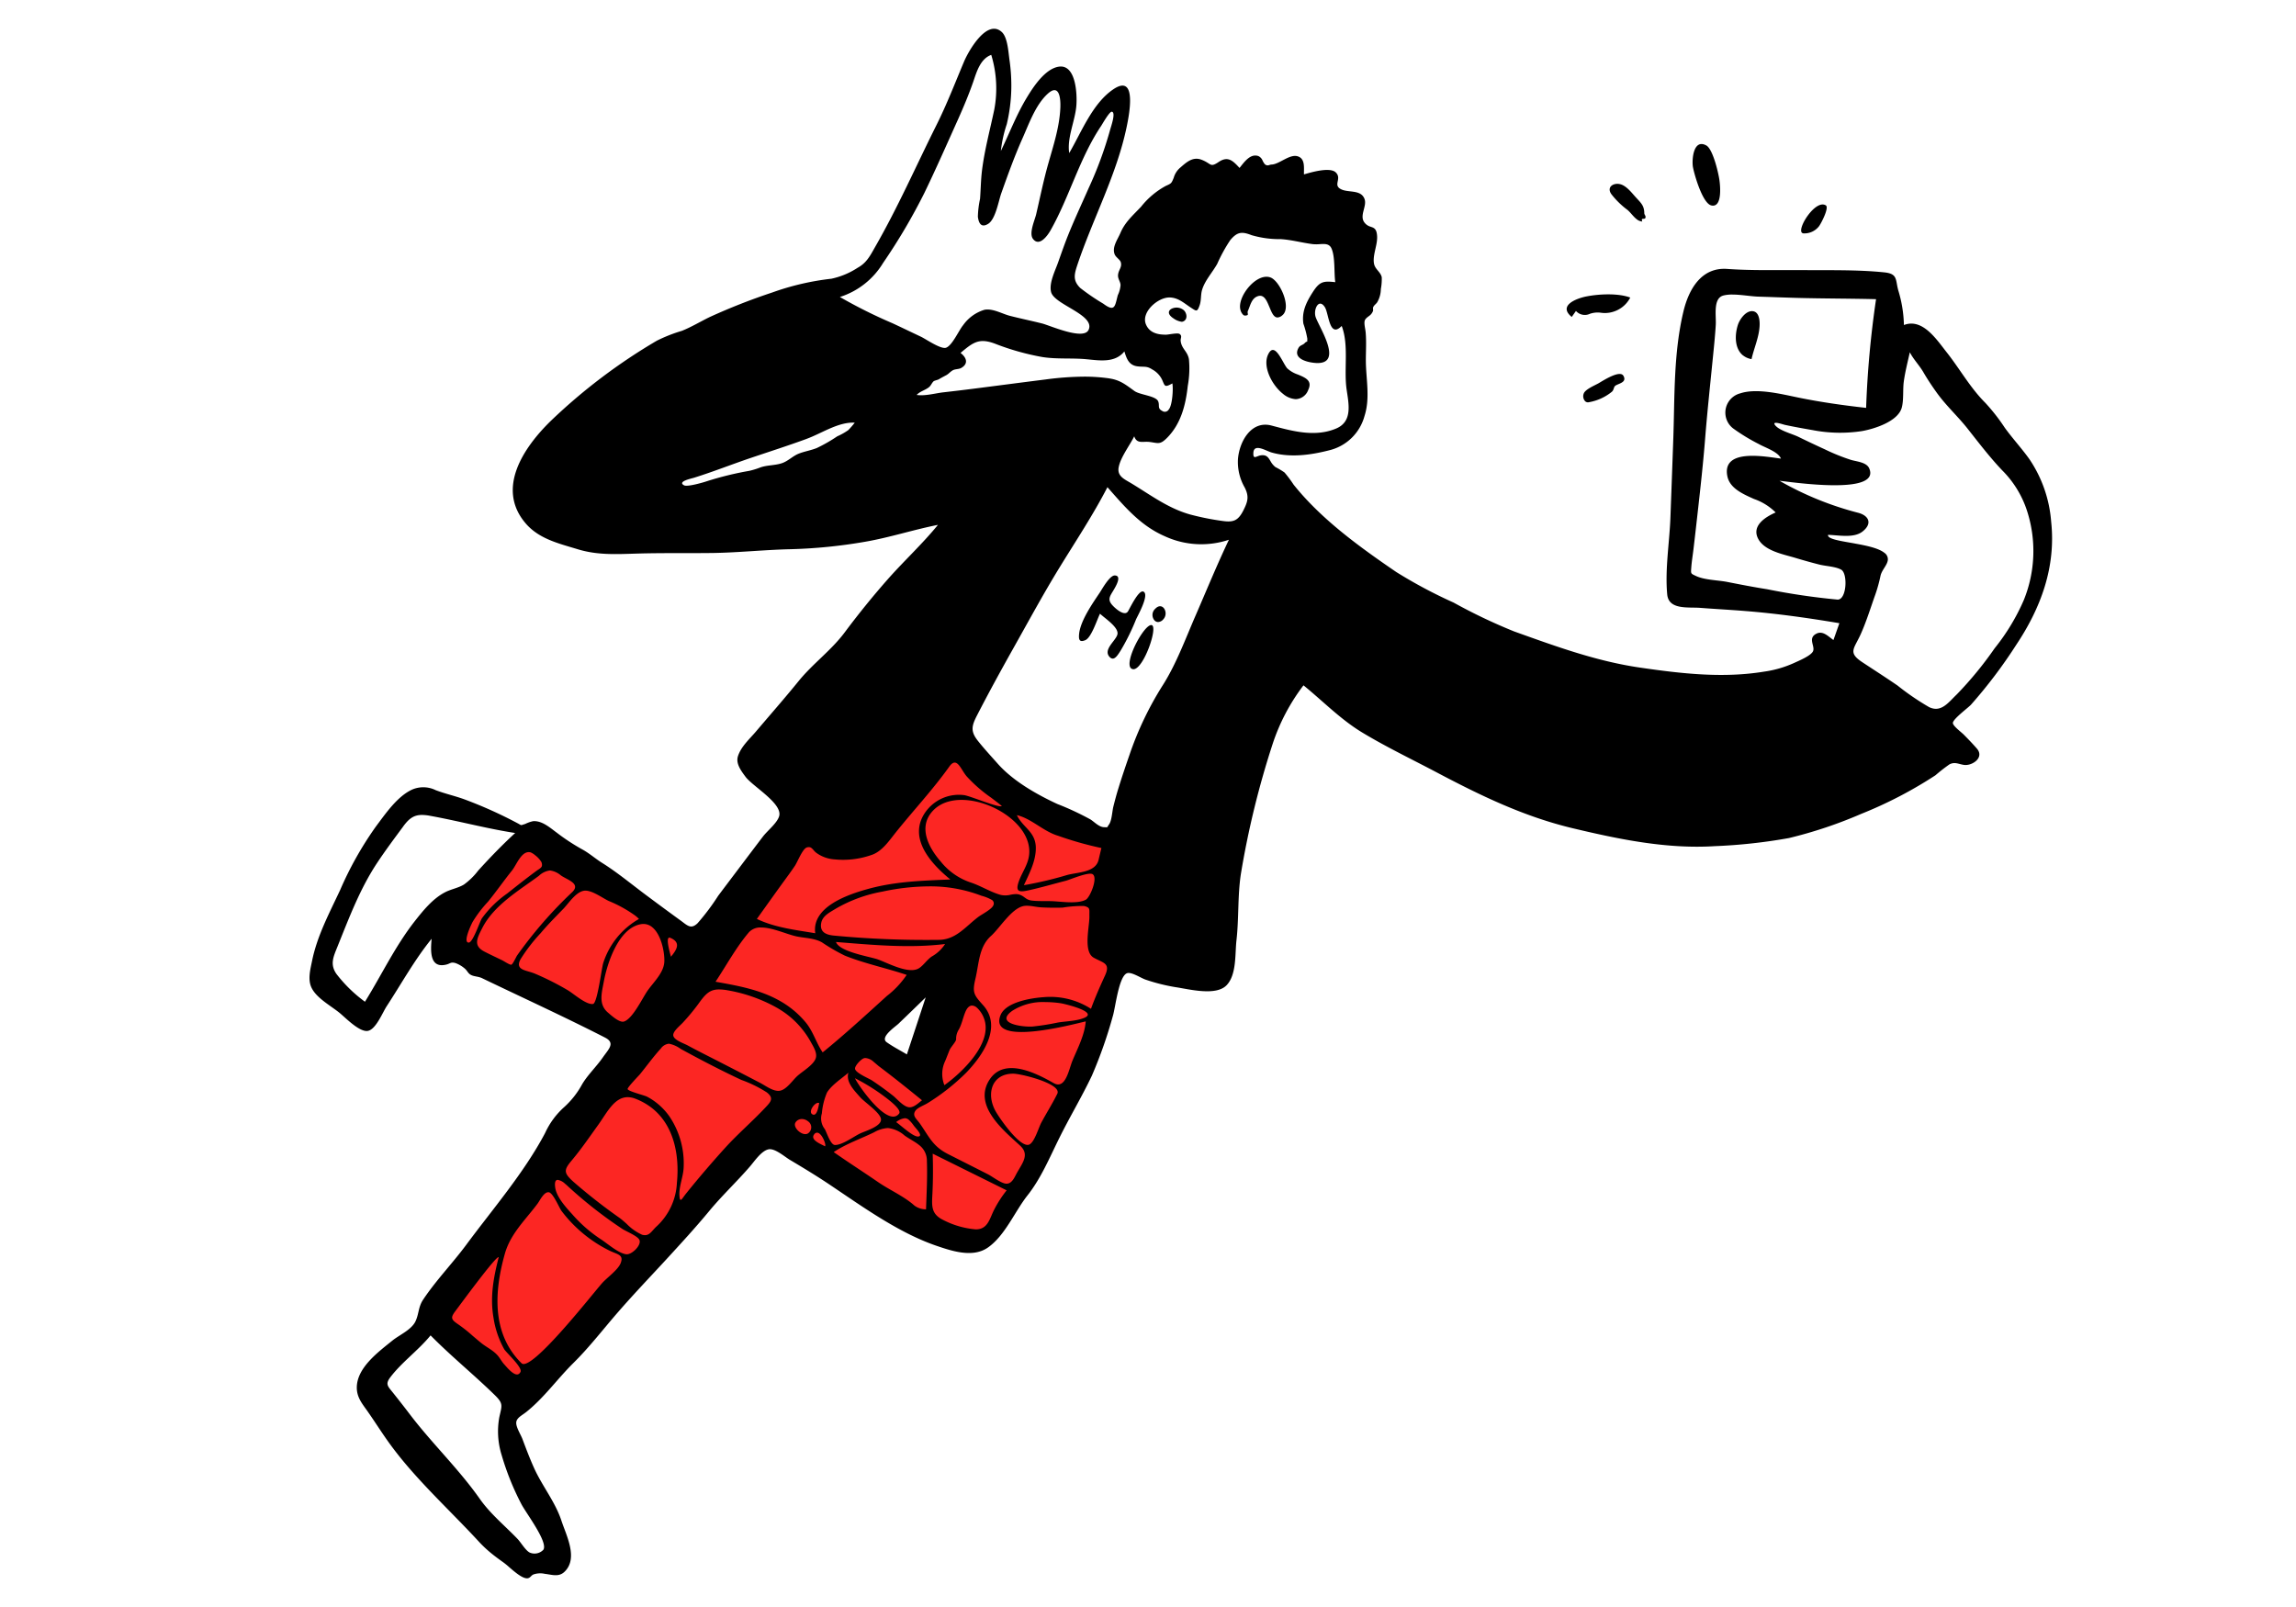
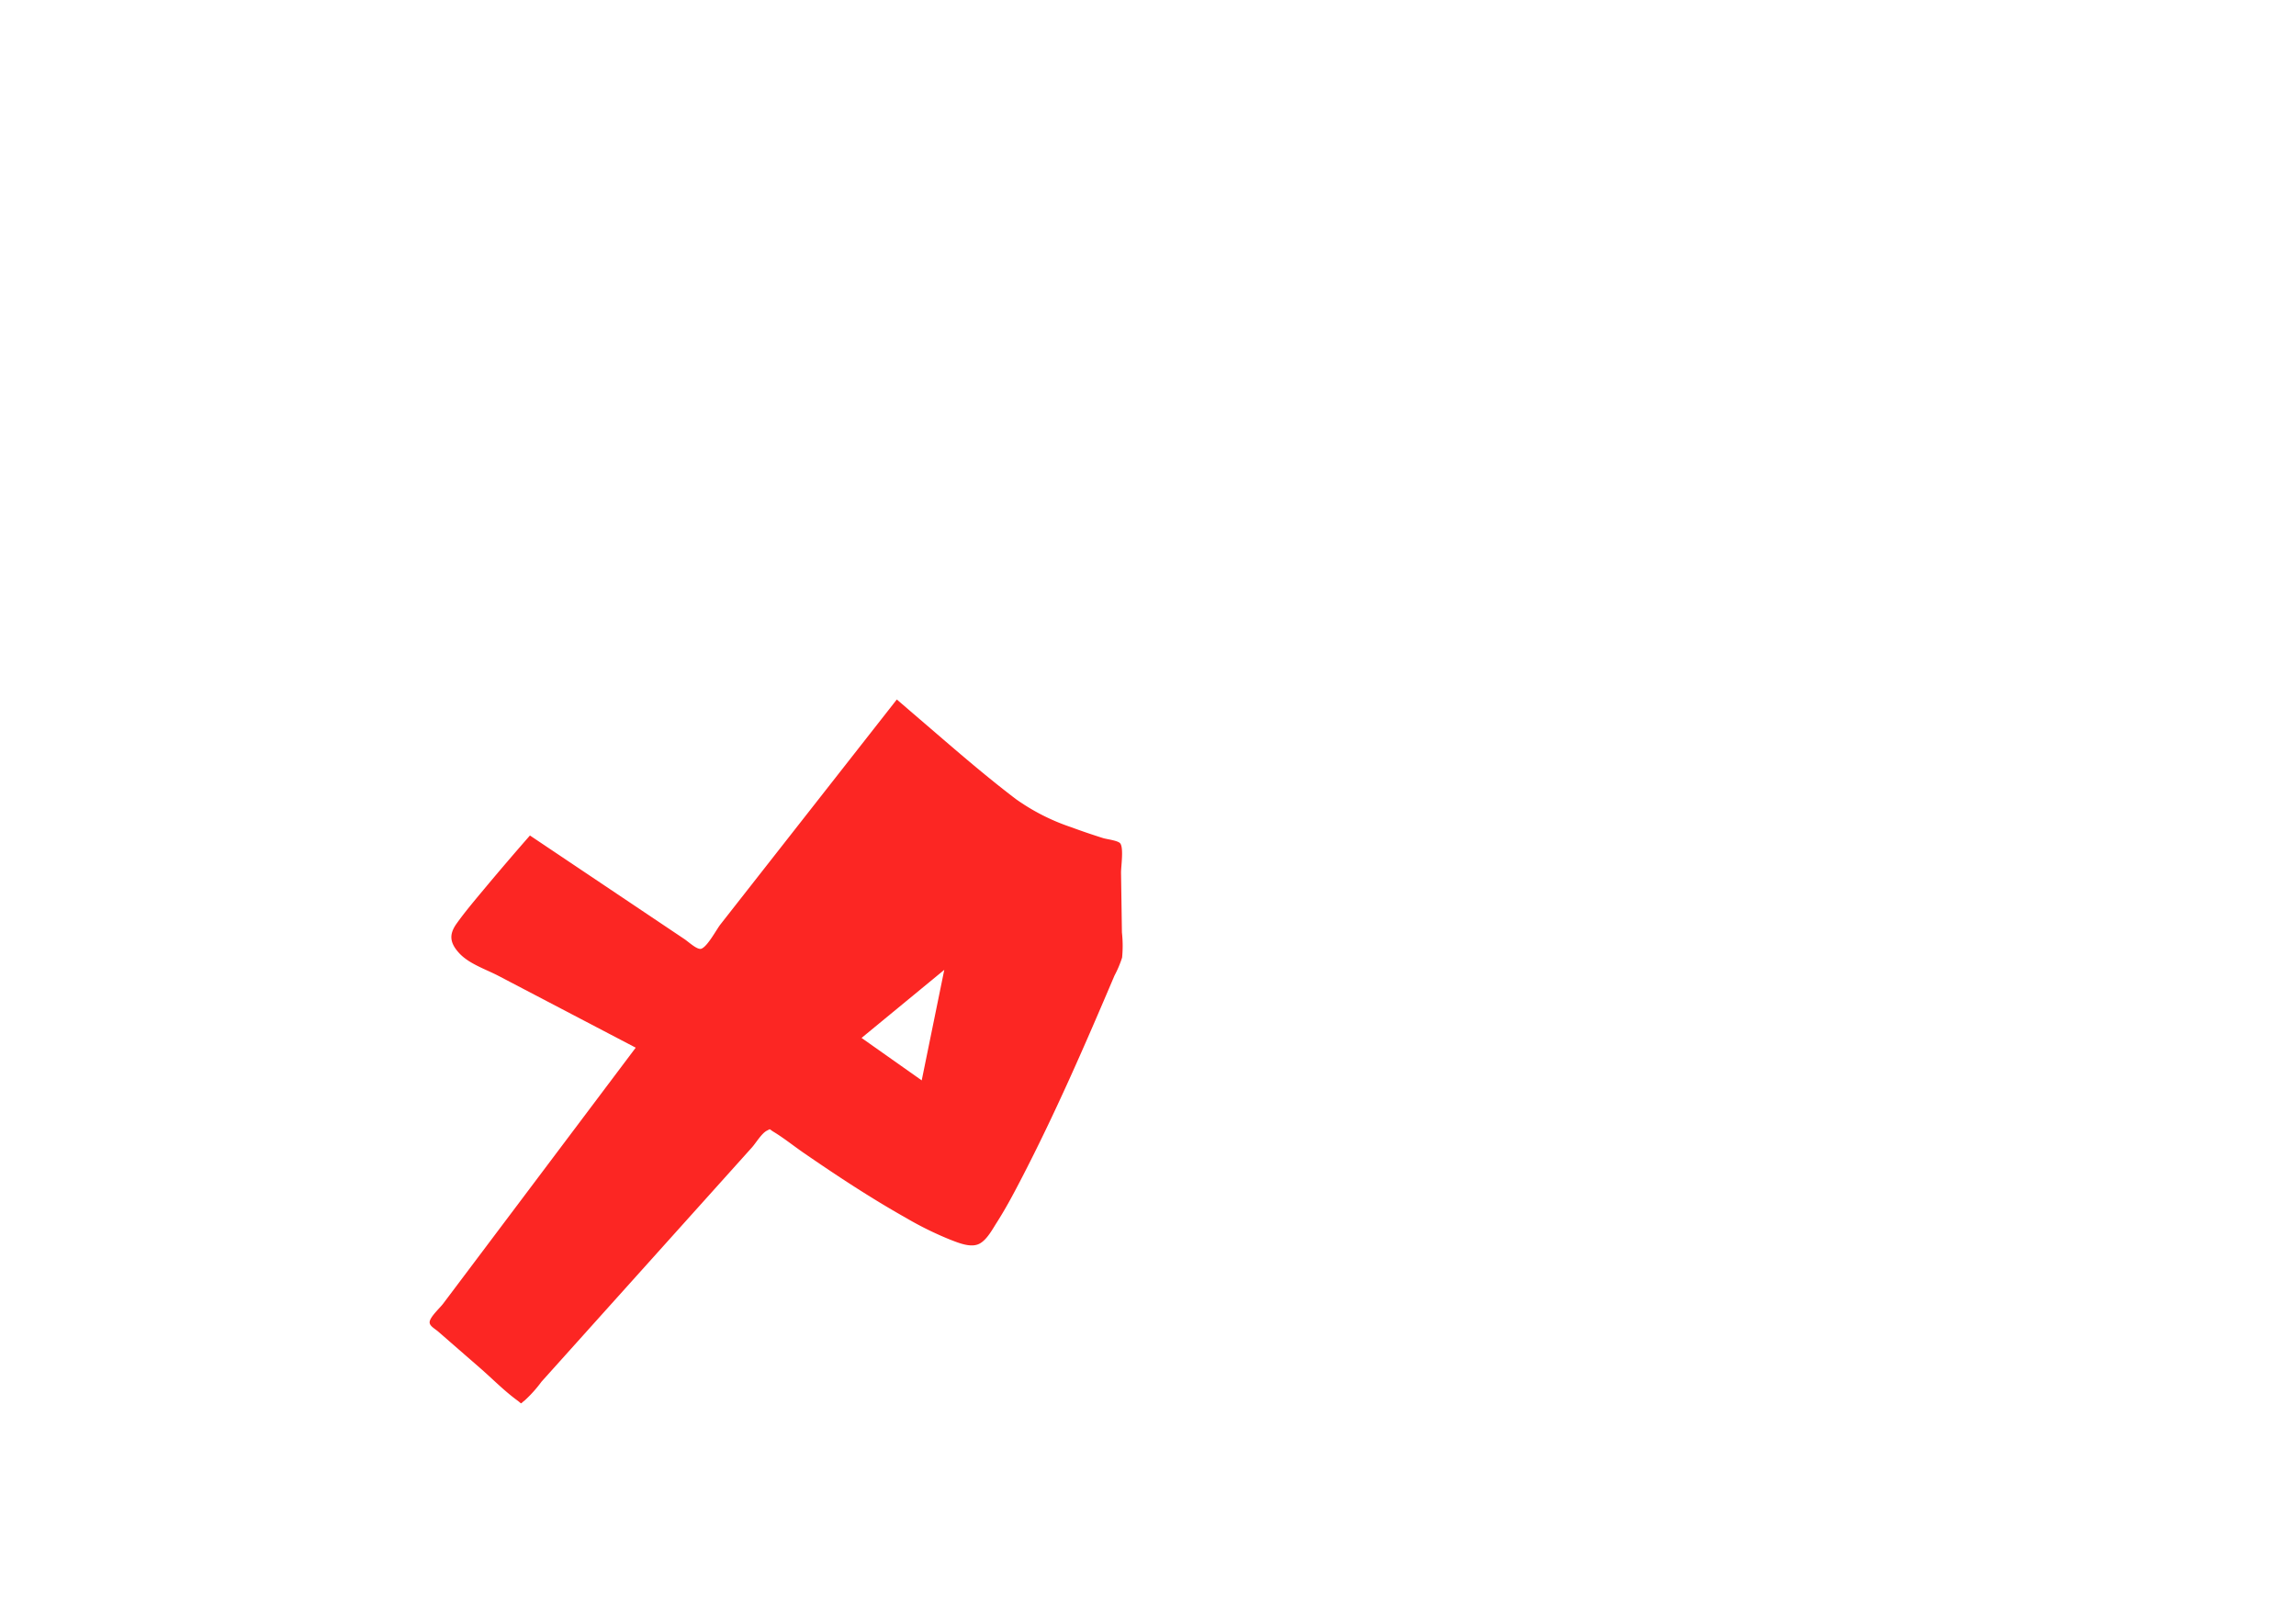
<svg xmlns="http://www.w3.org/2000/svg" width="400" height="280" viewBox="0 0 400 280">
  <g id="Char4" transform="translate(-989.045 -789.102)">
-     <rect id="Rectangle_4877" data-name="Rectangle 4877" width="400" height="280" transform="translate(989.045 789.102)" fill="#fff" opacity="0" />
    <path id="Accent" d="M81.058,0l.07.008C82.139.2,83.814,3.1,84.5,3.919l6.637,7.953a21.39,21.39,0,0,1,2.793,3.4,18.579,18.579,0,0,1,.941,3.259c3.6,12.576,7.116,25.233,9.736,38.055.564,2.76,1.1,5.539,1.413,8.34.155,1.385.561,3.419-.042,4.758-.68,1.508-2.868,2.135-4.289,2.6a58.617,58.617,0,0,1-8.524,1.938c-6.9,1.171-13.889,1.852-20.864,2.4-2.131.168-4.324.165-6.441.452-1.011.137-.708-.135-1.027.544-.444.945-.149,2.916-.2,3.945q-.186,3.634-.372,7.267h0l-1.015,19.821q-.515,10.048-1.029,20.1-.194,3.807-.389,7.614a22.118,22.118,0,0,1-.227,4.422c-.275.993.177.7-1.041.76-2.821.136-5.743-.205-8.565-.306l-9.6-.343c-.914-.033-1.935.226-2.3-.429-.448-.8-.107-2.992-.139-3.883l-.266-7.45q-.366-10.225-.731-20.45-.5-13.944-1-27.89L27.277,82.947,11.5,86.122c-2.412.486-5.277,1.593-7.767,1.236C1.259,87,.236,85.946.1,83.6-.052,81.081.006,78.544.04,76.024.1,71.9.214,67.783.37,63.664l21.08-1.9,11.225-1.011c.849-.076,2.942.088,3.321-.553.589-1-.067-4.267-.084-5.392h0l-.168-10.64h0L35.13,5.022q2.524.083,5.047.153c7.319.207,14.675.506,22,.281A36.719,36.719,0,0,0,72.79,3.183c1.843-.621,3.667-1.3,5.477-2.009C78.837.95,80.513-.11,81.128.009ZM71.2,36.429,67.465,54.718l12.8-.848Z" transform="translate(1121.146 884.967) rotate(39)" fill="#fc2623" fill-rule="evenodd" />
-     <path id="Path_196843" data-name="Path 196843" d="M17265.75,13229.96c-.822-.053-2.045-1.091-3.02-1.938a13.444,13.444,0,0,0-1.088-.886c-.67-.474-1.311-.948-1.924-1.44a20.946,20.946,0,0,1-2.254-2.1c-5.219-5.668-11.213-11.035-15.711-17.3-1.23-1.714-2.355-3.5-3.559-5.228-1-1.451-2.039-2.561-2.016-4.4.053-3.428,3.734-6.132,6.2-8.128,1.217-.982,3.336-1.881,4.029-3.365.605-1.293.471-2.48,1.318-3.753,2.236-3.365,5.137-6.348,7.543-9.6,4.635-6.262,10.063-12.537,13.711-19.44a13.671,13.671,0,0,1,3.367-4.557,15.05,15.05,0,0,0,3.1-3.969c1.01-1.676,2.475-3.04,3.6-4.662,1.012-1.46,2.23-2.5.361-3.457-7.068-3.614-14.285-6.912-21.447-10.359-.584-.272-1.369-.277-1.857-.53-.566-.283-.59-.647-1.082-1.1a5.256,5.256,0,0,0-1.646-.981c-.852-.244-.891.091-1.623.264-2.982.722-2.705-2.586-2.537-4.5-2.967,3.643-5.262,7.826-7.832,11.752-.729,1.115-1.885,4.069-3.3,4.3-1.463.24-3.924-2.346-4.949-3.174-.422-.34-.92-.689-1.43-1.053-1.352-.958-2.82-2.016-3.428-3.333-.666-1.406-.193-3.154.1-4.6.881-4.39,3.016-8.357,4.9-12.389a60.373,60.373,0,0,1,6.227-11.062c1.656-2.2,3.723-5.262,6.328-6.443a4.9,4.9,0,0,1,4.084.105c1.631.622,3.313.99,4.959,1.584a75.811,75.811,0,0,1,9.322,4.188c.777.407.42.388,1.32.119a5.942,5.942,0,0,1,1.369-.482c1.57-.12,2.957,1.144,4.129,2a35.778,35.778,0,0,0,4.391,2.887c1.275.685,2.367,1.671,3.52,2.385,2.736,1.709,5.4,3.954,8.1,5.94q2.742,2.046,5.51,4.055c1.225.885,1.834,1.646,3.014.508a39.6,39.6,0,0,0,3.586-4.777c1.313-1.748,2.639-3.5,3.949-5.237,1.273-1.686,2.549-3.38,3.832-5.061.77-1.024,2.488-2.359,2.842-3.571.641-2.207-4.639-5.213-5.857-6.864-.8-1.072-1.725-2.321-1.322-3.585.549-1.705,2.027-2.992,3.145-4.313,2.48-2.925,5.008-5.8,7.43-8.784,2.484-3.054,5.666-5.323,8.033-8.493s4.844-6.237,7.463-9.21c2.857-3.241,6.045-6.16,8.773-9.512-4.27.843-8.383,2.2-12.689,2.944a89.534,89.534,0,0,1-13.025,1.3c-4.457.1-8.91.579-13.371.655-4.445.063-8.895-.028-13.355.105-3.586.105-6.846.3-10.291-.747-3.328-1.019-6.822-1.8-9.164-4.595-5.1-6.07-.244-13.179,4.391-17.722a99.152,99.152,0,0,1,18.535-14.031,26.684,26.684,0,0,1,4.34-1.709c1.658-.655,3.238-1.618,4.846-2.4a107.668,107.668,0,0,1,10.877-4.275,45.625,45.625,0,0,1,10.35-2.412,13.532,13.532,0,0,0,4.57-1.911c1.59-.87,2.2-2.153,3.074-3.681,3.953-6.889,7.105-14.074,10.646-21.163,1.814-3.63,3.236-7.334,4.807-11.063.75-1.795,4-7.593,6.611-5.137,1.008.963,1.123,3.591,1.322,4.912a31.279,31.279,0,0,1,.3,5.2,29.077,29.077,0,0,1-.785,5.922,22.068,22.068,0,0,0-1.029,4.662c1.49-3.073,2.709-6.3,4.482-9.234,1.115-1.857,3.191-5.069,5.586-5.447,3.025-.484,3.24,4.806,3.086,6.764-.205,2.657-1.666,5.63-1.244,8.282,2.121-3.634,4.045-8.637,7.654-11.092,4.279-2.906,2.748,4.61,2.371,6.439-1.715,8.357-5.914,16.084-8.611,24.154-.529,1.6-.83,2.7.51,4.007a37.879,37.879,0,0,0,4.012,2.738c2.059,1.532,2.025.4,2.527-1.484a4.875,4.875,0,0,0,.479-1.79c-.047-.623-.492-1.058-.439-1.729.072-.9.742-1.354.475-2.239-.15-.46-.867-.853-1.062-1.359-.5-1.279.521-2.58,1.008-3.739.8-1.9,2.223-3.1,3.605-4.572a14.1,14.1,0,0,1,4.271-3.6c1-.446,1-.441,1.406-1.428a3.578,3.578,0,0,1,1.125-1.756c1.105-.962,2.2-1.973,3.725-1.384,1.766.675,1.432,1.432,3,.374,1.605-1.059,2.447-.216,3.615,1.052.789-.976,1.867-2.58,3.307-2.058a1.48,1.48,0,0,1,.729.828c.176.315.33.626.6.728.422.157.514-.067.98-.092,1.342-.066,3.117-1.871,4.52-1.431,1.346.417,1.055,2.039,1.088,3.15,1.2-.35,4.557-1.355,5.563-.325,1.119,1.13-.67,2.254,1.035,2.973,1.291.55,3.387-.01,3.969,1.68.41,1.211-.869,2.762-.107,3.944a2.009,2.009,0,0,0,1.15.843c.568.2,1.061.325,1.133,1.651.092,1.557-.846,3.37-.525,4.854.205.935,1.135,1.379,1.334,2.3a9.458,9.458,0,0,1-.156,2.06,4.7,4.7,0,0,1-.617,2.273c-.2.325-.537.5-.709.862-.107.233.033.512-.059.722-.348.838-.9.843-1.316,1.422-.357.5.006,1.542.064,2.379.127,1.561.027,3.136.023,4.706,0,3.241.793,6.577-.23,9.742a8.4,8.4,0,0,1-6.213,6c-3.2.823-6.773,1.3-10,.363-.947-.277-3.043-1.632-3.15.039-.076,1.307.533.564,1.322.459,1.016-.134,1.307.426,1.682,1.054a3.378,3.378,0,0,0,.842,1,11.948,11.948,0,0,1,1.584.944,21.459,21.459,0,0,1,1.58,2.115c4.859,6.075,11.5,10.857,17.869,15.214a83.669,83.669,0,0,0,10,5.332,95.609,95.609,0,0,0,10.545,5.026c7.262,2.6,14.328,5.2,21.986,6.31,7.152,1.039,14.361,1.872,21.533.7a18.94,18.94,0,0,0,5.25-1.513c.742-.345,3.037-1.278,3.328-2.1.322-.919-.992-2.255.609-3.026,1.115-.53,2.066.532,2.924,1.13.352-.98.689-1.957,1.037-2.934-5.375-.905-10.937-1.69-16.385-2.121-2.609-.211-5.229-.349-7.838-.55-2.105-.168-5.523.4-5.773-2.355-.4-4.361.385-8.933.557-13.294q.258-6.857.5-13.715c.26-7.286.02-14.959,1.771-22.284.934-3.9,3.135-7.721,7.605-7.41,3.176.226,6.352.216,9.535.206q1.811-.007,3.625,0c4.707.038,9.545-.087,14.232.393,2.408.249,1.895,1.3,2.461,3.24a22.089,22.089,0,0,1,.951,5.937c3.26-1.259,5.721,2.566,7.432,4.725,2.32,2.93,4.088,6.176,6.75,8.832a33.639,33.639,0,0,1,3.387,4.333c1.359,1.881,2.945,3.59,4.287,5.471a22.481,22.481,0,0,1,3.795,10.876c.859,7.89-1.768,15.027-6.105,21.519a84.681,84.681,0,0,1-7.863,10.4c-.484.536-3.266,2.57-3.15,3.231.1.556,1.537,1.6,1.93,2.015.771.785,1.537,1.571,2.254,2.4,1.352,1.575-.818,3.012-2.2,2.849-.977-.125-1.615-.6-2.586-.1a30.331,30.331,0,0,0-2.437,1.9,73.316,73.316,0,0,1-12.947,6.731,77,77,0,0,1-12.576,4.207,94.191,94.191,0,0,1-12.953,1.412c-8.344.521-16.656-1.2-24.674-3.111-8.564-2.04-16.156-5.729-23.883-9.818-4.24-2.236-8.643-4.352-12.754-6.827-3.775-2.259-6.906-5.5-10.311-8.267a34.679,34.679,0,0,0-5.375,10.216,153.677,153.677,0,0,0-5.549,22.758c-.559,3.8-.32,7.635-.75,11.445-.275,2.365.051,5.96-1.709,7.822-1.85,1.953-6.57.693-8.914.349a32.571,32.571,0,0,1-5.18-1.3c-.789-.253-2.359-1.321-3.176-1.153-1.506.316-2.111,6.061-2.564,7.5a79.016,79.016,0,0,1-3.643,10.363c-1.754,3.7-3.863,7.2-5.678,10.872-1.691,3.4-3.174,7.008-5.549,10.01-2.223,2.814-3.9,6.993-6.9,9.081-2.6,1.814-6.2.627-8.873-.283-6.5-2.207-12.664-6.63-18.338-10.445-2.379-1.608-4.758-3.055-7.268-4.547-.937-.556-2.65-2.088-3.758-1.834-1.248.282-2.441,2.1-3.227,3-2.3,2.661-4.83,5.03-7.061,7.722-2.4,2.905-5,5.729-7.553,8.511-2.768,3-5.586,5.95-8.271,9.033-2.609,2.987-5.018,6.151-7.838,8.938s-5.111,6.061-8.229,8.554c-.752.6-1.721,1.03-1.748,1.858-.033.809.781,2.068,1.068,2.819.66,1.757,1.32,3.509,2.1,5.218,1.414,3.082,3.652,5.815,4.713,9.066.832,2.537,2.973,6.554.521,8.885-1,.962-2.184.493-3.426.354a3.636,3.636,0,0,0-1.953.1c-.475.177-.568.682-1.166.682Zm-23.752-35c-.91,1.211-.383,1.569.518,2.709.955,1.2,1.9,2.4,2.828,3.624,3.887,5.132,8.555,9.555,12.258,14.826,1.854,2.633,4.314,4.629,6.539,6.936.609.623,1.357,1.954,2.107,2.395a2.107,2.107,0,0,0,2.438-.47c.842-1.354-3.064-6.429-3.844-7.961a46.614,46.614,0,0,1-3.439-8.554,13.824,13.824,0,0,1-.4-6.563c.451-2.068.754-2.36-.812-3.888-3.643-3.557-7.588-6.75-11.162-10.378C17246.9,13190.251,17244.006,13192.3,17242,13194.957Zm11.463-11.7c-.984,1.283-.937,1.561.418,2.475a25.422,25.422,0,0,1,2.512,2c.537.45,1.059.905,1.609,1.341.686.522,1.422.915,2.068,1.44a5.6,5.6,0,0,1,.67.642c.406.475.676,1.034,1.1,1.5.533.575,2.188,2.7,2.859,1.341.387-.775-2.471-3.342-2.844-3.963a16.176,16.176,0,0,1-1.854-5.439c-.641-3.69,0-7.017.9-10.589a.048.048,0,0,0-.027-.008C17260.258,13173.99,17254.1,13182.421,17253.461,13183.253Zm14.225-18.6c-2.115,2.839-4.721,5.236-5.709,8.727-1.842,6.511-2.363,13.921,2.9,19.1,1.682,1.656,12.582-12.351,14.057-13.978.852-.948,2.752-2.285,3.213-3.462.568-1.475-.514-1.489-1.916-2.164a23.5,23.5,0,0,1-8.377-6.917c-.365-.479-1.211-2.537-1.936-3.121a.578.578,0,0,0-.334-.153h-.035C17268.742,13162.682,17268.068,13164.146,17267.686,13164.655Zm3.063-2.743c.254,1.671,1.92,3.471,3.025,4.687a24.323,24.323,0,0,0,4.93,4.289c1.141.737,3.045,2.441,4.42,2.609.961.114,2.748-1.628,2.268-2.542-.377-.7-2.4-1.479-3.029-1.925a76.015,76.015,0,0,1-9.344-7.324c-.187-.177-.387-.358-.594-.526a2.425,2.425,0,0,0-1.236-.646C17270.813,13160.534,17270.6,13160.892,17270.748,13161.912Zm7.549-11.049c-1.531,2.125-3,4.289-4.686,6.295-1.4,1.661-1.395,2.164.264,3.672a98.23,98.23,0,0,0,8.137,6.371c.316.235.717.59,1.154.973a8.86,8.86,0,0,0,2.709,1.919c1.188.32,1.531-.454,2.393-1.325a11.014,11.014,0,0,0,3.674-7.692c.482-4.884-.527-9.958-4.236-12.97a11.15,11.15,0,0,0-3-1.713,3.664,3.664,0,0,0-1.326-.268C17281.023,13146.125,17279.719,13148.893,17278.3,13150.863Zm58.168,11.943c-.1,2.111-.34,3.63,1.844,4.7a15,15,0,0,0,5.688,1.65c2.172.016,2.418-1.919,3.268-3.527a20.1,20.1,0,0,1,2.127-3.271q-6.448-3.195-12.887-6.39C17336.58,13158.24,17336.576,13160.529,17336.465,13162.807Zm-10.105-10.593c-2.369,1.163-4.893,2.01-7.1,3.479,2.537,1.786,5.15,3.451,7.707,5.213,2.043,1.408,4.549,2.485,6.361,4.112a3.385,3.385,0,0,0,2.016.646c.1-2.786.254-5.6.152-8.387a3.407,3.407,0,0,0-1.35-2.806c-.693-.569-1.594-1-2.523-1.651a5.287,5.287,0,0,0-2.922-1.316A5.5,5.5,0,0,0,17326.359,13152.214Zm-37.215-14.562c-1.3,1.417-2.451,3.021-3.666,4.515-.049.066-2.193,2.277-2.121,2.551.105.393,2.916,1.073,3.383,1.322a10.626,10.626,0,0,1,1.777,1.167,11.245,11.245,0,0,1,2.1,2.24,14.611,14.611,0,0,1,2.494,9.053c-.086,1.532-.818,3.217-.73,4.716.092,1.482.414.626,1.16-.3,2.188-2.729,4.5-5.415,6.846-8.009,2.184-2.4,4.664-4.524,6.9-6.9,1.014-1.072,1.617-1.68.32-2.714a21.7,21.7,0,0,0-4.437-2.174c-3.586-1.676-7.1-3.509-10.574-5.409a5.152,5.152,0,0,0-2.045-.9A2,2,0,0,0,17289.145,13137.651Zm63.1-24.807c-2.064.493-4.061,3.824-5.592,5.2-2.107,1.887-2.078,4.808-2.7,7.43-.574,2.433-.291,2.811,1.332,4.62,3.4,3.786-.1,8.836-2.961,11.785a37.391,37.391,0,0,1-6.633,5.241c-.594.389-1.779.791-2.178,1.351-.646.915.211,1.446.8,2.3,1.6,2.3,2.234,3.939,4.863,5.266,2.313,1.174,4.635,2.341,6.945,3.519.8.4,2.4,1.666,3.275,1.643,1-.028,1.406-1.24,1.857-2.011,1-1.743,2.107-3.122.479-4.624-2.891-2.662-8.344-7.037-5.248-11.6,2.635-3.858,8.2-.934,11.1.709,2.063,1.168,2.629-2.332,3.26-3.878.906-2.178,2.139-4.5,2.326-6.874-1.717.373-17.047,4.566-14.854-1.063.9-2.316,5.391-3.011,7.479-3.154a13.105,13.105,0,0,1,8.287,2.024c.73-2,1.563-3.877,2.449-5.806.982-2.159-.27-2.154-1.951-3.088-1.9-1.03-.748-5.4-.773-7.225-.02-.832.088-1.263-.234-1.521a1.826,1.826,0,0,0-.789-.277,21.56,21.56,0,0,0-3.662.287c-1.244.033-2.5.023-3.748-.048-.758-.041-1.646-.276-2.451-.276A2.91,2.91,0,0,0,17352.244,13112.845Zm-36.355,39.723c-.861,1,1.211,1.758,1.85,2.116.238-.134-.268-1.651-.934-2.187a.723.723,0,0,0-.445-.184A.623.623,0,0,0,17315.889,13152.567Zm2.184-7.209a11.855,11.855,0,0,0-.877,3.6,2.992,2.992,0,0,0,.518,2.737c.326.584.992,2.72,1.738,2.758,1.246.062,3.355-1.513,4.453-2.024.914-.427,3.758-1.245,3.59-2.5-.148-1.134-2.893-2.953-3.625-3.8-.977-1.12-2.541-2.622-2.049-4.27C17320.662,13142.879,17318.867,13144.019,17318.072,13145.358Zm32.424-3.327c-3.711.023-4.684,3.49-3.078,6.458.674,1.239,4.408,6.659,5.945,5.874.9-.465,1.586-2.906,2.049-3.773.908-1.693,1.953-3.341,2.8-5.055.191-.387-.016-.775-.479-1.153-1.584-1.277-6.1-2.351-7.225-2.351Zm-20.355,8.439c.188.125.49.368.842.656.955.78,2.307,1.891,2.969,1.857,1.02-.062-.436-1.475-.754-1.915a5.758,5.758,0,0,0-.869-1.006,1.061,1.061,0,0,0-.682-.269A3.015,3.015,0,0,0,17330.141,13150.471Zm-17.516.033c-.654.91,1.406,2.715,2.3,1.815a1.26,1.26,0,0,0-.139-1.987,1.736,1.736,0,0,0-1.074-.4A1.309,1.309,0,0,0,17312.625,13150.5Zm18.029-1.517c.324-.432-.494-1.336-1.715-2.322a34.982,34.982,0,0,0-5.975-3.839C17323.463,13143.965,17328.7,13151.567,17330.654,13148.987Zm-15.008.172c.756.259.971-1.522,1.09-2a.355.355,0,0,0-.182-.047C17315.85,13147.111,17314.7,13148.835,17315.646,13149.159Zm8.9-9.822c-.471.109-1.652,1.325-1.566,1.861.125.723,2.428,1.671,2.93,2q1.931,1.279,3.754,2.724c.191.153.41.379.664.613.643.607,1.412,1.331,2.145,1.351.813.023,1.566-.776,2.174-1.217-2.484-2.021-4.963-4.017-7.525-5.94-.152-.12-.314-.268-.5-.421-.129-.11-.264-.221-.4-.335a2.4,2.4,0,0,0-1.4-.665A1.119,1.119,0,0,0,17324.551,13139.337Zm-28.873-9.45a36.563,36.563,0,0,1-2.65,3.2c-.461.53-1.82,1.555-1.713,2.3.1.79,1.846,1.365,2.459,1.694,1.287.7,2.586,1.364,3.893,2.025q4.365,2.227,8.707,4.491c.957.482,2.3,1.54,3.418,1.421,1.188-.124,2.279-1.795,3.1-2.551.871-.814,2.92-1.968,3.262-3.184.248-.9-.426-1.954-.844-2.705a15.458,15.458,0,0,0-3.8-4.576,16.293,16.293,0,0,0-2.4-1.6,26.859,26.859,0,0,0-8.344-2.9,8.539,8.539,0,0,0-1.455-.147C17297.65,13127.355,17296.916,13128.152,17295.678,13129.887Zm46.525,1.388c-.424,1.006-.6,2.06-1.123,3.03a3.018,3.018,0,0,0-.488,1.767c-.039.4-.943,1.355-1.135,1.823-.264.642-.506,1.293-.775,1.935a5.22,5.22,0,0,0-.133,4.2c3.053-2.158,8.654-7.487,6.834-11.791a4.681,4.681,0,0,0-1.2-1.728,1.333,1.333,0,0,0-.814-.344C17342.947,13130.165,17342.533,13130.481,17342.2,13131.274Zm-11.6,2.006c-.568.556-3.336,2.379-2.119,3.26,1.119.8,2.35,1.427,3.529,2.131q1.644-4.969,3.279-9.938C17333.736,13130.265,17332.17,13131.772,17330.6,13133.28Zm-26.146-15.84c-2.182,2.565-3.914,5.769-5.777,8.568,3.916.7,7.924,1.408,11.4,3.452a16.038,16.038,0,0,1,4.316,3.647c1.322,1.608,1.8,3.537,2.945,5.213,3.836-3.112,7.514-6.5,11.172-9.818a15.763,15.763,0,0,0,3.463-3.682c-3.559-1.2-7.287-1.957-10.775-3.359a32.574,32.574,0,0,1-3.98-2.308c-1.314-.742-2.857-.729-4.312-1.016-1.682-.323-4.254-1.574-6.268-1.574A2.7,2.7,0,0,0,17304.453,13117.44Zm45.842,13.69c-2.988,2.212,1.977,2.8,3.6,2.686a42.021,42.021,0,0,0,4.381-.689c1.439-.249,3.393-.253,4.734-.866.666-.306.631-.642.234-.962-.951-.771-3.975-1.465-4.354-1.527a18.388,18.388,0,0,0-2.75-.214A9.9,9.9,0,0,0,17350.295,13131.131Zm-64.689-15.136c-3.861.737-5.811,6.821-6.4,10.014-.377,2.034-.957,3.988.773,5.419.559.475,1.961,1.767,2.746,1.518,1.545-.5,3.246-4.179,4.16-5.452,1.082-1.508,2.813-3.1,2.871-5.045.045-1.657-.564-4.687-2.111-5.937a2.386,2.386,0,0,0-1.533-.565A2.661,2.661,0,0,0,17285.605,13116Zm-9.723-5.85c-1.467.109-2.77,2.168-3.68,3.116-1.359,1.406-2.729,2.771-3.986,4.273a29.62,29.62,0,0,0-3.51,4.549c-1.029,1.91.934,1.891,2.422,2.488a48.061,48.061,0,0,1,5.74,2.883c1.045.594,3.184,2.57,4.447,2.437.77-.076,1.494-6.2,1.795-7.146a13.58,13.58,0,0,1,6.223-7.67,6.825,6.825,0,0,0-.633-.569,22.635,22.635,0,0,0-4.643-2.571c-1.078-.514-2.8-1.794-4.049-1.794C17275.967,13110.141,17275.926,13110.142,17275.883,13110.146Zm-31.617-11.192c-1.535,2.077-3.088,4.154-4.52,6.31-3,4.513-4.9,9.578-6.912,14.571-.713,1.781-1.389,3.116-.205,4.82a24.47,24.47,0,0,0,4.969,4.845c2.9-4.672,5.252-9.66,8.654-14.008,1.467-1.866,3.141-3.948,5.285-5.059,1.059-.556,2.27-.733,3.3-1.351a11.871,11.871,0,0,0,2.49-2.441c2.053-2.265,4.184-4.466,6.439-6.544-5.018-.775-9.871-2.1-14.855-3a7.84,7.84,0,0,0-1.379-.144C17246.145,13096.956,17245.3,13097.541,17244.266,13098.953Zm82.611,23.145c1.654.556,5.428,2.682,7.225,1.57.793-.492,1.4-1.484,2.244-2.053a6.59,6.59,0,0,0,2.318-2.174c-6.326.775-12.7.144-19.006-.354C17320.26,13120.791,17325.359,13121.6,17326.877,13122.1Zm-58.963-14.552c-3.484,2.574-7.846,5.122-9.875,9.1-.947,1.847-1.6,3.106.4,4.13,1.02.526,2.068,1.011,3.1,1.513.262.13,1.307.824,1.561.753s.822-1.327.98-1.576a74.234,74.234,0,0,1,9.656-11.1c.732-.731.521-1.254-.025-1.693s-1.416-.791-1.988-1.192a3.71,3.71,0,0,0-1.9-.858A3.464,3.464,0,0,0,17267.914,13107.546Zm22.992,14.111c.814-1,1.588-2.082.58-2.9a2.907,2.907,0,0,0-.686-.389.417.417,0,0,0-.166-.04C17289.912,13118.328,17290.826,13121.294,17290.906,13121.657Zm-27.658-15.064c-1.447,1.79-2.758,3.69-4.219,5.481a21.537,21.537,0,0,0-2.676,3.513c-.182.336-1.795,3.663-.66,3.6.721-.038,1.9-3.644,2.283-4.228a18.57,18.57,0,0,1,4.385-4.312c1.676-1.326,3.342-2.646,5.055-3.911.766-.561,1.23-.627.936-1.551a4.255,4.255,0,0,0-1.117-1.221,2.942,2.942,0,0,0-.768-.488,1.25,1.25,0,0,0-.334-.046C17264.777,13103.426,17263.965,13105.7,17263.248,13106.593Zm64.586,3.7a24.907,24.907,0,0,0-8.232,3c-.982.612-2.266,1.206-2.51,2.445-.311,1.58.756,2.068,2.088,2.222a169.454,169.454,0,0,0,18.289.757c3.041.02,4.682-2.241,6.961-3.983.551-.421,2.309-1.307,2.619-1.991a.736.736,0,0,0-.211-.973,7.588,7.588,0,0,0-1.842-.741,24.852,24.852,0,0,0-9.152-1.634A39.668,39.668,0,0,0,17327.834,13110.293Zm-13.266-7.674c-.736.235-1.609,2.5-2.062,3.188-.689,1.02-1.428,2.021-2.156,3.016-1.5,2.073-2.984,4.16-4.475,6.243,3.184,1.522,6.736,1.919,10.168,2.493-.637-4.667,5.854-6.807,9.32-7.75,4.707-1.283,9.389-1.411,14.217-1.618-3.383-2.762-7.457-7.224-4.365-11.7a7.135,7.135,0,0,1,6.7-3c1.043.1,6.176,2.308,6.635,1.9-.594-.488-1.225-.963-1.854-1.44a25.19,25.19,0,0,1-4.283-3.739c-1.043-1.226-1.686-3.553-3.021-1.676-2.9,4.068-6.242,7.616-9.344,11.493-1.2,1.509-2.422,3.337-4.264,3.917a14.931,14.931,0,0,1-6.34.751,6.07,6.07,0,0,1-3.178-1.121,2.894,2.894,0,0,1-.5-.479,3.223,3.223,0,0,0-.355-.362.723.723,0,0,0-.475-.177A1.227,1.227,0,0,0,17314.568,13102.619Zm37.205,8.268c.785.3.977.856,1.992.98,1.1.13,2.256.073,3.352.1,1.65.038,4.543.56,6.061-.245.736-.392,2.168-3.833,1.191-4.446-.719-.445-3.973.962-4.65,1.135-2.1.54-4.184,1.148-6.293,1.622-1.613.364-2.561.484-1.982-1.312.537-1.665,1.662-3.02,1.861-4.811.27-2.413-1.133-4.7-3.273-6.43-3.959-3.207-10.426-4.522-13.48-1.269-2.676,2.845-.756,6.439,1.379,8.89a11.241,11.241,0,0,0,5.18,3.614c1.779.575,3.5,1.7,5.266,2.174a3.743,3.743,0,0,0,1.666-.028,5.273,5.273,0,0,1,.951-.116A2.133,2.133,0,0,1,17351.773,13110.887Zm2.7-8.138c0,2.265-1.146,4.433-2.078,6.442a65.618,65.618,0,0,0,7.568-1.785c1.9-.5,4.93-.426,5.447-2.647.164-.684.324-1.369.488-2.044a59.533,59.533,0,0,1-7.559-2.14c-2.58-.77-4.629-3-7.166-3.59C17352.244,13099.221,17354.475,13099.854,17354.475,13102.749Zm4.154-48.952c-2.807,4.571-5.361,9.291-7.99,13.969-2.207,3.929-4.355,7.846-6.42,11.861-.937,1.829-1.143,2.758.164,4.409,1.059,1.341,2.264,2.638,3.4,3.921,2.686,3.059,6.8,5.4,10.465,7.095a48.709,48.709,0,0,1,5.74,2.68c.678.427,1.482,1.317,2.344,1.351.836.024.48.076.883-.46.5-.67.555-2.273.766-3.121.271-1.082.559-2.168.895-3.24.6-1.948,1.258-3.888,1.93-5.821a56.773,56.773,0,0,1,5.73-12.006c2.4-3.739,4.053-8.3,5.83-12.364,1.9-4.381,3.689-8.742,5.746-13.069a15.178,15.178,0,0,1-11.184-.618c-4.248-1.853-6.986-5.155-9.979-8.54C17364.461,13044.667,17361.469,13049.172,17358.629,13053.8Zm138.547-4.136c2.01.358,4.121.8,5.133,1.617a1.369,1.369,0,0,1,.6,1.244c-.1.914-1.059,1.753-1.279,2.768a25.952,25.952,0,0,1-.9,3.255c-.832,2.321-1.578,4.787-2.6,7.027-1.131,2.456-2.211,3.1.363,4.787,2.033,1.345,4.1,2.666,6.105,4.045a44.737,44.737,0,0,0,5.49,3.753c2.115,1.034,3.363-.809,4.854-2.229a63.5,63.5,0,0,0,6.578-8.02,36.653,36.653,0,0,0,5.053-8.344,22.725,22.725,0,0,0,.471-15.945,17.672,17.672,0,0,0-4.184-6.683c-2.16-2.26-4.145-4.869-6.084-7.324-1.719-2.169-3.746-3.992-5.387-6.291-.818-1.144-1.588-2.3-2.289-3.509s-1.721-2.229-2.363-3.475c-.369,1.676-.8,3.337-1.039,5.026-.211,1.46.008,3.222-.363,4.619-.66,2.418-4.8,3.715-6.971,4.093a25.249,25.249,0,0,1-8.584-.181c-1.607-.278-3.221-.565-4.814-.91-.369-.082-2.41-.813-1.662.1s2.959,1.464,4.033,1.991c1.529.752,3.08,1.479,4.627,2.188a34.962,34.962,0,0,0,4.506,1.819c.98.3,2.709.393,3.188,1.469,2.105,4.8-13.773,2.347-15.615,2.18a55.125,55.125,0,0,0,13.672,5.566c1.885.483,2.561,1.881.775,3.279-1.533,1.2-4.207.612-6,.574C17492.342,13048.895,17494.678,13049.215,17497.176,13049.661Zm-22.916-43.213c-1.832.468-1.234,3.508-1.326,5.1-.127,2.087-.35,4.17-.559,6.252-.441,4.471-.924,8.942-1.283,13.427-.35,4.467-.848,8.914-1.35,13.376-.223,1.982-.445,3.973-.682,5.955-.123,1.072-.311,2.164-.391,3.241-.082,1.134-.131,1.072.822,1.517,1.508.709,3.8.714,5.434,1.034,2.293.45,4.6.9,6.914,1.265a117.764,117.764,0,0,0,12.3,1.813c1.605.071,1.834-4.571.629-5.223-1.031-.556-2.668-.594-3.822-.886-1.449-.368-2.887-.775-4.312-1.206-1.986-.584-5.082-1.173-6.232-3.131-1.379-2.355,1.135-3.936,2.963-4.734a9.966,9.966,0,0,0-3.762-2.346c-2.1-.934-4.246-1.914-4.658-3.992-.982-4.993,6.982-3.312,9.34-3.05-.465-1.187-2.777-1.915-3.859-2.536a33.138,33.138,0,0,1-4.467-2.72,3.47,3.47,0,0,1,1.242-6.112c2.9-.958,7.189.138,10.09.731,3.92.8,7.854,1.36,11.834,1.8a169.521,169.521,0,0,1,1.732-18.937c-4.668-.119-9.33-.1-14-.23-2.174-.062-4.342-.147-6.51-.215-1.293-.038-3.029-.361-4.537-.361A6.24,6.24,0,0,0,17474.26,13006.448Zm-105.354,29.946c-.277,1.542,1.006,2.055,2.2,2.772,3.406,2.054,6.459,4.395,10.359,5.462a46,46,0,0,0,5.539,1.1c1.9.272,2.709-.062,3.6-1.785.789-1.557,1.076-2.446.252-4.061a8.913,8.913,0,0,1-1.168-4.906c.234-3.116,2.342-6.812,5.857-5.869,3.625.962,7.555,2.073,11.256.513,2.906-1.23,2.174-4.313,1.811-6.846-.494-3.5.43-7.678-.85-11.024-2.187,2.239-2.225-2.187-2.941-3.284-1.074-1.657-2.055.488-1.58,1.785.68,1.882,4.867,8.177.082,7.956-1.342-.071-4.232-.674-3.064-2.666.268-.45.727-.454,1.033-.775.57-.6.441.12.484-.79a16.058,16.058,0,0,0-.686-2.614c-.316-2.082.508-3.752,1.615-5.476,1.2-1.877,1.836-2,3.938-1.763-.234-1.646,0-4.341-.641-5.835-.373-.9-1.193-.847-2.1-.789a6.565,6.565,0,0,1-1.143,0c-1.893-.235-3.691-.752-5.611-.877a17.2,17.2,0,0,1-5.08-.689c-1.654-.632-2.471-.636-3.719.862a27.229,27.229,0,0,0-2.273,4.141c-.834,1.484-2.16,2.9-2.643,4.548-.248.852-.119,1.8-.418,2.656-.42,1.212-.566,1.044-1.455.465-1.2-.762-2.23-1.8-3.8-1.819-2.049-.019-5.016,2.6-4.088,4.72.633,1.476,2.092,1.776,3.5,1.763.439,0,2.039-.374,2.365-.115.5.383.1.732.178,1.255.172,1.329,1.186,1.761,1.432,3.12a16.971,16.971,0,0,1-.2,4.658c-.354,3.279-1.172,6.568-3.551,9-1.279,1.312-1.57.971-3.107.775a5.2,5.2,0,0,0-.852-.02c-.785.033-1.484.063-1.818-.967C17370.836,13032.565,17369.213,13034.667,17368.906,13036.395Zm-54.365-4.969c-3.2,1.174-6.443,2.212-9.67,3.3-3.332,1.124-6.615,2.433-9.973,3.48-.459.139-2.937.655-1.7,1.312.594.307,3.391-.513,4-.724a55.854,55.854,0,0,1,7.371-1.8,13.719,13.719,0,0,0,1.959-.608c1.188-.407,2.543-.32,3.746-.736,1.049-.369,1.787-1.169,2.777-1.6,1.039-.435,2.221-.607,3.264-1.028a27.177,27.177,0,0,0,3.563-2.04,11.086,11.086,0,0,0,1.93-1.086,15.884,15.884,0,0,0,1.121-1.293c-.107,0-.213-.009-.32-.009C17319.848,13028.6,17317.047,13030.519,17314.541,13031.426Zm52.689-10.541c1.943.278,2.883,1.092,4.43,2.2.957.686,3.719.829,4.129,1.795.3.705-.166,1.222.678,1.657a.782.782,0,0,0,1.158-.221c.646-.708.813-3.676.635-4.553-1.406.791-1.3.427-1.785-.631a3.989,3.989,0,0,0-1.727-1.806c-1.016-.665-1.437-.373-2.645-.55-1.42-.211-1.818-1.331-2.2-2.59-1.633,2.044-4.314,1.58-6.605,1.364-2.557-.244-5.152.019-7.684-.383a43.786,43.786,0,0,1-8.268-2.332c-2.824-1.053-3.844-.167-5.992,1.613a.521.521,0,0,1,.08.058c1.039.843,1.279,1.857.039,2.566-.43.243-1.035.163-1.475.411s-.7.613-1.115.838c-.455.245-.887.465-1.3.718-.154.1-.8.244-.908.345-.346.316-.455.761-.848,1.063-.682.526-1.5.675-2.113,1.321,1.475.225,3.2-.287,4.67-.455q2.792-.316,5.6-.675c4.111-.526,8.223-1.068,12.34-1.584a52.829,52.829,0,0,1,6.529-.47A30.649,30.649,0,0,1,17367.23,13020.885Zm-23.686-51.595c-.766,2.188-1.646,4.285-2.59,6.4-1.928,4.284-3.824,8.6-5.865,12.824a102.4,102.4,0,0,1-7.217,12.25,13.6,13.6,0,0,1-7.535,5.94,86.088,86.088,0,0,0,9.17,4.576c1.666.775,3.318,1.575,4.98,2.36.842.4,3.455,2.226,4.355,1.9,1.082-.388,2.236-3.059,2.965-3.92a7.039,7.039,0,0,1,3.705-2.682c1.455-.287,3.076.7,4.475,1.058,1.842.47,3.719.857,5.572,1.321,1.4.354,7.215,2.982,8.1,1.126.713-1.494-1.32-2.706-3.3-3.883-1.484-.876-2.949-1.738-3.213-2.681-.43-1.546.7-3.753,1.2-5.17.555-1.57,1.1-3.131,1.713-4.678,1.121-2.8,2.412-5.547,3.627-8.314a66.946,66.946,0,0,0,3.693-10c.172-.669,1.1-3.2.328-3.293-.4-.048-1.65,2.164-1.826,2.433-3.793,5.634-5.539,12.4-8.854,18.257-.506.891-1.943,2.905-3.039,1.479-.766-.977.307-3.265.545-4.3.689-2.954,1.283-5.9,2.111-8.827.9-3.184,1.949-6.361,2.1-9.694.074-1.612-.145-4.37-2.229-2.45-2.1,1.934-3.229,5.2-4.359,7.726-1.395,3.132-2.551,6.348-3.7,9.585-.473,1.339-1,4.537-2.289,5.327-1.2.742-1.641-.1-1.789-1.226a16.686,16.686,0,0,1,.379-3.131c.123-1.642.139-3.279.338-4.93.445-3.6,1.395-7.062,2.137-10.6a20.028,20.028,0,0,0-.523-9.554C17344.766,12965.231,17344.148,12967.548,17343.545,12969.29Zm27.611,102.181c-.021-.016-.049-.029-.072-.048-1.32-1.073,2.346-7.871,3.586-7.545,1.135.3-1.416,7.683-3.189,7.684A.632.632,0,0,1,17371.156,13071.471Zm-3.807-2.025c-1.268-1.321,1.184-2.911,1.355-4.021.15-.928-1.271-2.077-2.283-2.891-.311-.255-.584-.474-.762-.646-.49.947-1.486,4.159-2.559,4.609-.457.191-.732.191-.9.058-.223-.177-.234-.607-.184-1.144.244-2.356,2.4-5.4,3.615-7.22.35-.521,1.693-2.977,2.59-2.967,1.322.009.152,1.942-.1,2.383-.656,1.154-1.279,1.733-.3,2.806.625.685,2.119,1.938,2.693,1.092.275-.4,1.869-3.863,2.709-3.467,1.1.518-1.02,4.218-1.3,4.869a38.306,38.306,0,0,1-2.678,5.419c-.393.612-.854,1.387-1.379,1.387A.735.735,0,0,1,17367.35,13069.445Zm7.881-6.31a1.442,1.442,0,0,1,.049-2.106c1.283-1.345,2.426.714,1.426,1.81a1.272,1.272,0,0,1-.926.5A.863.863,0,0,1,17375.23,13063.136Zm74.971-38.243a1.29,1.29,0,0,1-.27-1.37c.273-.731,1.854-1.379,2.572-1.78.7-.4,3.715-2.384,4.336-1.312.713,1.23-1.02,1.354-1.465,1.79-.229.226-.2.689-.531.986a8.693,8.693,0,0,1-4.141,1.853h-.021A.72.72,0,0,1,17450.2,13024.893Zm-52.721-1.36c-1.943-1.574-3.471-4.7-2.57-6.734,1.164-2.605,2.551,1.417,3.365,2.335a5.121,5.121,0,0,0,1.857,1.082c1.313.551,2.564,1.054,1.811,2.652a2.414,2.414,0,0,1-2.176,1.639A3.8,3.8,0,0,1,17397.48,13023.532Zm80.191-6.654c-1.406-1.14-1.492-3.407-.885-5.317.291-.91,1.295-2.394,2.451-2.394,1.307,0,1.4,1.762,1.322,2.752-.145,1.929-.973,3.729-1.395,5.61A3.234,3.234,0,0,1,17477.672,13016.878Zm-99.281-6.491c-.076-.052-.15-.109-.215-.163-.781-.632-.582-1.2-.031-1.479a1.967,1.967,0,0,1,2.107.259c.537.484.742,1.618-.115,1.967a.673.673,0,0,1-.266.048A3.234,3.234,0,0,1,17378.391,13010.387Zm16.771-1.958c-.449-1.086-.916-2.2-1.957-1.881-1.176.358-1.363,1.689-1.76,2.522-.248.518.334.8-.471.872a.492.492,0,0,1-.363-.12,1.9,1.9,0,0,1-.506-.943c-.537-2.273,2.832-6.453,5.244-5.581,1.648.594,3.744,5.252,2.078,6.591a1.405,1.405,0,0,1-.85.384C17395.9,13010.273,17395.539,13009.355,17395.162,13008.429Zm55.287-1.833c2.188-.421,5.467-.584,7.588.205a4.984,4.984,0,0,1-3.246,2.553,4.849,4.849,0,0,1-1.824.1,4.1,4.1,0,0,0-1.967.182,2.067,2.067,0,0,1-2.424-.5c-.242.351-.486.693-.736,1.044C17445.4,13008.205,17448.615,13006.954,17450.449,13006.6Zm37.521-11.063c-.928-.751,2.355-5.911,4.141-4.791.59.364-.705,2.935-1.168,3.605a3.224,3.224,0,0,1-2.625,1.277h-.049A.457.457,0,0,1,17487.971,12995.532Zm-28.867-2.421c-.555-.45-1.037-1.149-1.535-1.57a14.29,14.29,0,0,1-2.836-2.772c-.836-1.2.318-1.977,1.475-1.737,1.1.225,2.051,1.475,2.758,2.259.906,1,1.49,1.456,1.514,2.768,0,.364.3.46.207.828-.125.436-.861-.135-.557.666A1.724,1.724,0,0,1,17459.1,12993.111Zm13.09-2.351a1.207,1.207,0,0,1-.494-.249c-1.352-1.1-2.531-5.28-2.742-6.439-.215-1.177.033-5.017,2.32-3.776,1.15.612,2.107,4.739,2.289,6,.137.94.5,4.491-1.125,4.492A1.337,1.337,0,0,1,17472.193,12990.761Z" transform="translate(-16184.972 -12165.859)" />
  </g>
</svg>